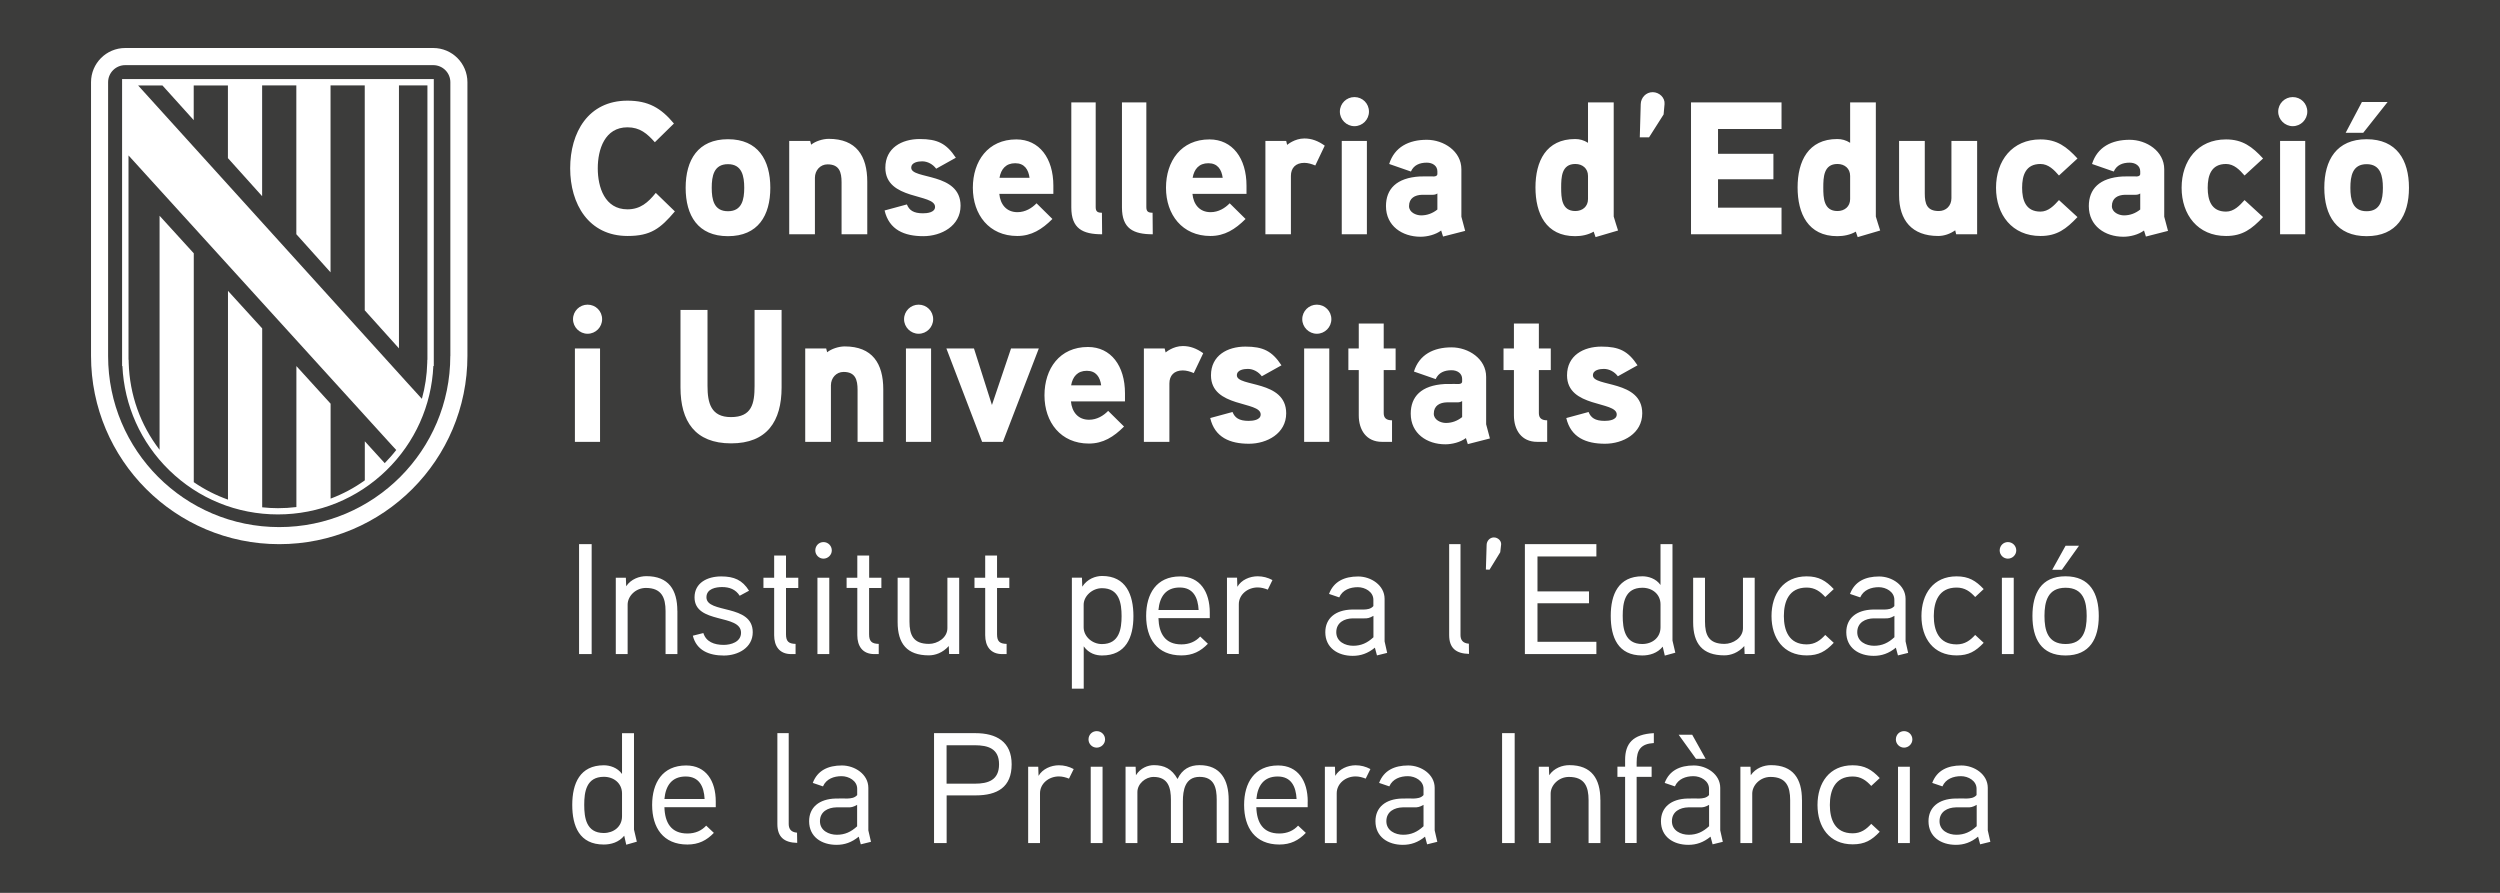
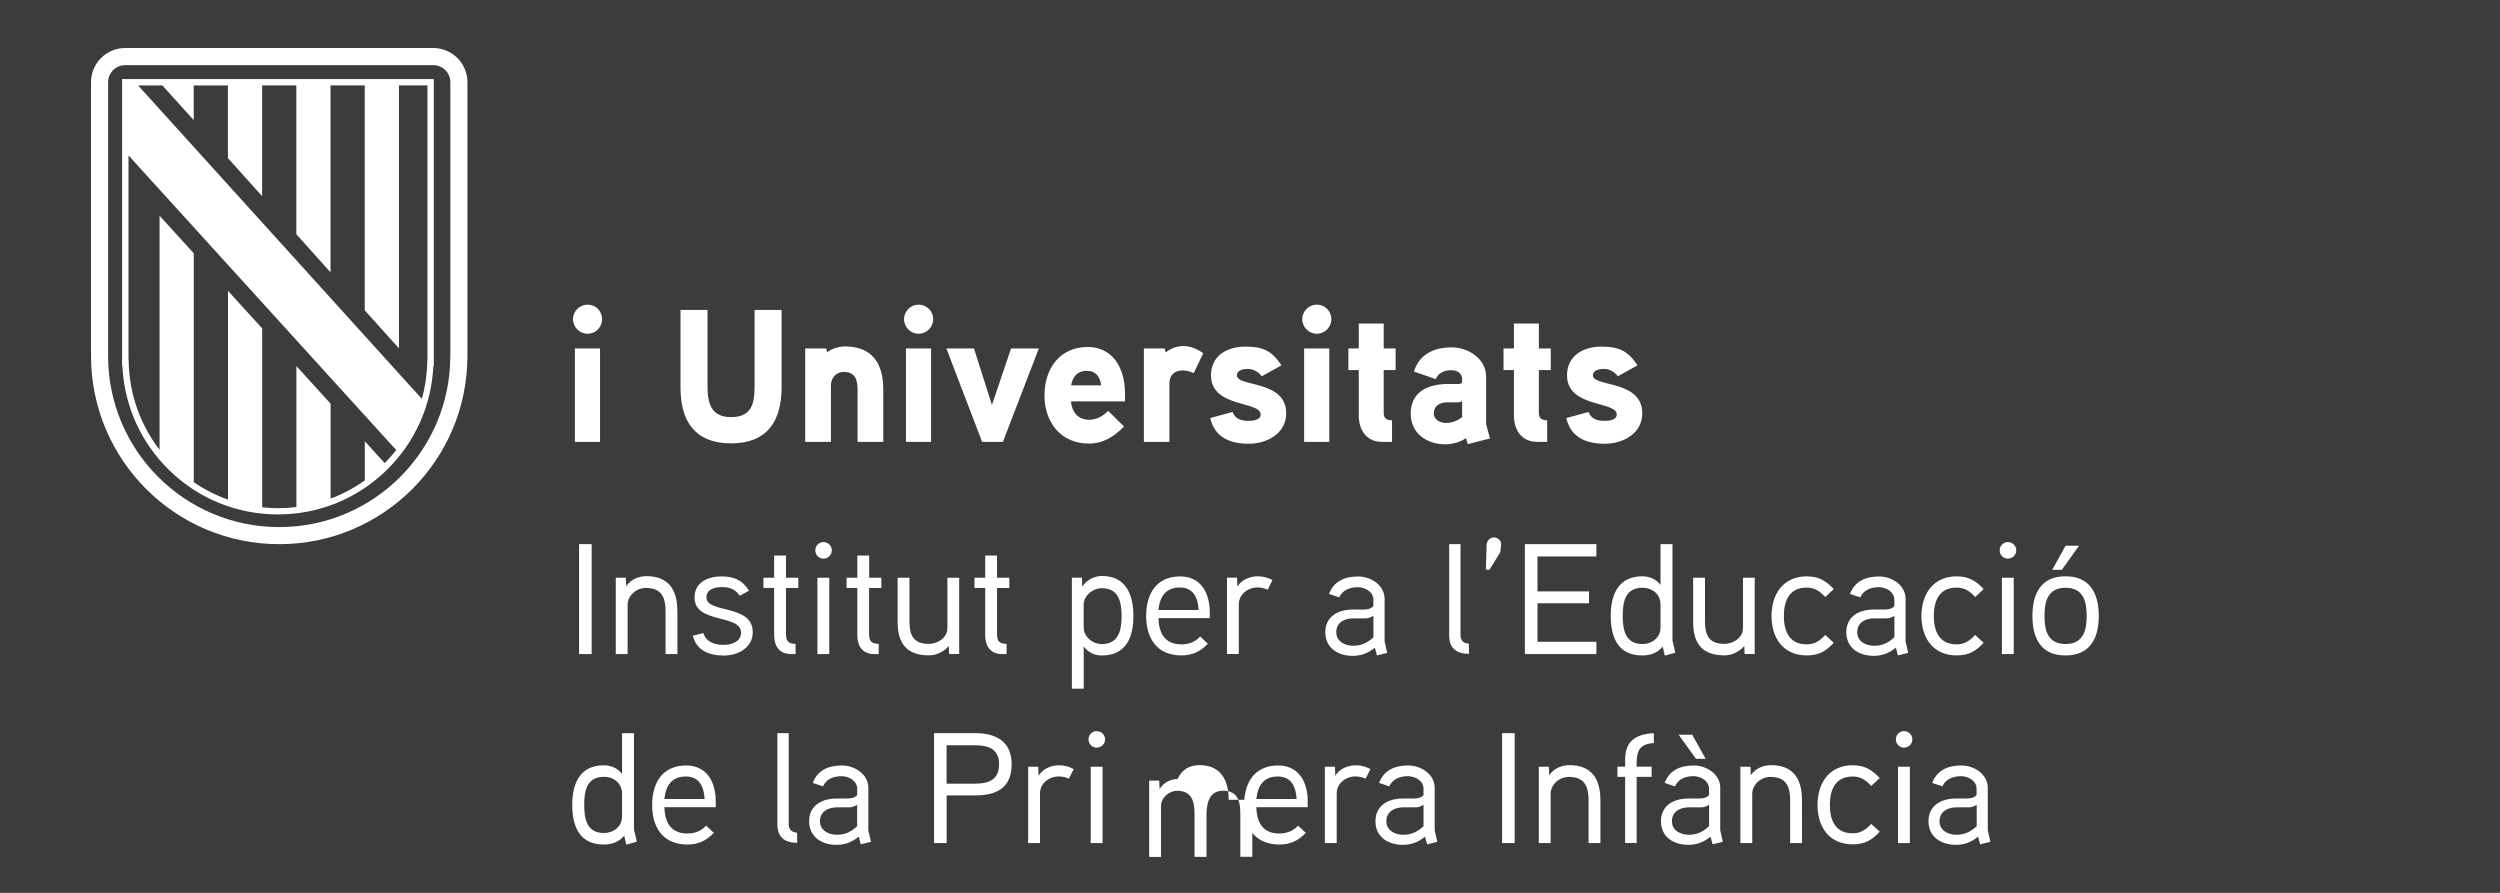
<svg xmlns="http://www.w3.org/2000/svg" version="1.1" id="Capa_1" x="0px" y="0px" viewBox="0 0 396.85 141.73" style="enable-background:new 0 0 396.85 141.73;" xml:space="preserve">
  <style type="text/css">
	.st0{fill:#FFFFFF;}
	.st1{fill:#B89D1B;}
	.st2{fill:#CC142E;}
	.st3{fill:#FECD00;}
	.st4{fill:#00508B;}
	.st5{fill:#3C3C3B;}
</style>
  <rect class="st5" width="396.85" height="141.73" />
  <g>
    <g>
-       <path class="st0" d="M313.77,131.16c-0.97,0.9-1.95,1.35-3.22,1.35c-1.25,0-2.67-0.65-2.67-2.15c0-1.55,1.3-2.17,2.6-2.2h1.85    c0.5,0,0.78-0.02,1.45-0.4V131.16z M315.54,131.81v-6.75c0-2.15-2.15-3.55-4.2-3.55c-2.2,0-3.88,0.8-4.62,2.77l1.62,0.55    c0.53-1.2,1.75-1.62,2.95-1.62c1.15,0,2.47,0.73,2.47,2v1c-0.42,0.48-1,0.52-1.55,0.55c0,0-1.5-0.03-1.88,0    c-2.6,0.07-4.2,1.4-4.2,3.6c0,2.48,1.98,3.75,4.35,3.75c1.27,0,2.4-0.38,3.52-1.3l0.33,1.22l1.62-0.4L315.54,131.81z     M303.17,121.71h-1.88v12.12h1.88V121.71z M303.57,117.38c0-0.75-0.6-1.32-1.32-1.32c-0.73,0-1.3,0.57-1.3,1.32    c0,0.7,0.58,1.3,1.3,1.3C302.97,118.68,303.57,118.08,303.57,117.38 M298.39,123.51c-1.25-1.32-2.38-2.03-4.3-2.03    c-3.7,0-5.58,2.8-5.58,6.3c0,3.5,1.88,6.25,5.58,6.25c1.92,0,3.03-0.65,4.3-2l-1.35-1.25c-0.8,0.88-1.65,1.5-2.95,1.5    c-2.83,0-3.62-2.22-3.62-4.5c0-2.3,0.8-4.52,3.62-4.52c1.3,0,2.15,0.62,2.95,1.5L298.39,123.51z M286.04,126.96    c0-3.32-1.38-5.5-4.92-5.5c-1.1,0-2.43,0.45-3.2,1.6l-0.05-1.35h-1.6v12.12h1.88v-7.85c0-1.32,1.25-2.65,2.9-2.65    c2.5,0,3.12,1.55,3.12,3.68v6.82h1.88V126.96z M268.62,116.63h-2.15l2.75,3.82h1.53L268.62,116.63z M271.29,131.16    c-0.97,0.9-1.95,1.35-3.22,1.35c-1.25,0-2.67-0.65-2.67-2.15c0-1.55,1.3-2.17,2.6-2.2h1.85c0.5,0,0.78-0.02,1.45-0.4V131.16z     M273.07,131.81v-6.75c0-2.15-2.15-3.55-4.2-3.55c-2.2,0-3.88,0.8-4.62,2.77l1.62,0.55c0.53-1.2,1.75-1.62,2.95-1.62    c1.15,0,2.47,0.73,2.47,2v1c-0.42,0.48-1,0.52-1.55,0.55c0,0-1.5-0.03-1.88,0c-2.6,0.07-4.2,1.4-4.2,3.6    c0,2.48,1.98,3.75,4.35,3.75c1.27,0,2.4-0.38,3.52-1.3l0.33,1.22l1.62-0.4L273.07,131.81z M262.52,116.38    c-3.33,0.18-4.55,1.65-4.55,4.25v1.07h-1.22v1.62h1.22v10.5h1.83v-10.5h2.38v-1.62h-2.38v-0.68c0-2.02,0.7-2.95,2.73-3.07V116.38z     M254.04,126.96c0-3.32-1.38-5.5-4.92-5.5c-1.1,0-2.43,0.45-3.2,1.6l-0.05-1.35h-1.6v12.12h1.88v-7.85c0-1.32,1.25-2.65,2.9-2.65    c2.5,0,3.12,1.55,3.12,3.68v6.82h1.88V126.96z M240.44,116.38h-2v17.45h2V116.38z M225.97,131.16c-0.98,0.9-1.95,1.35-3.23,1.35    c-1.25,0-2.67-0.65-2.67-2.15c0-1.55,1.3-2.17,2.6-2.2h1.85c0.5,0,0.78-0.02,1.45-0.4V131.16z M227.74,131.81v-6.75    c0-2.15-2.15-3.55-4.2-3.55c-2.2,0-3.88,0.8-4.62,2.77l1.62,0.55c0.52-1.2,1.75-1.62,2.95-1.62c1.15,0,2.48,0.73,2.48,2v1    c-0.42,0.48-1,0.52-1.55,0.55c0,0-1.5-0.03-1.88,0c-2.6,0.07-4.2,1.4-4.2,3.6c0,2.48,1.98,3.75,4.35,3.75    c1.27,0,2.4-0.38,3.52-1.3l0.33,1.22l1.62-0.4L227.74,131.81z M217.54,122.08c-0.75-0.4-1.53-0.6-2.35-0.6    c-1.25,0-2.6,0.58-3.23,1.68l-0.05-1.45h-1.6v12.12h1.88v-7.9c0-1.53,1.38-2.68,3-2.68c0.55,0,1.1,0.15,1.6,0.35L217.54,122.08z     M199.44,126.83c0.2-2.15,1.2-3.57,3.38-3.57c2.15,0,2.9,1.6,3,3.57H199.44z M207.59,127.23c0-3.27-1.55-5.72-4.7-5.72    c-3.77,0-5.4,2.77-5.4,6.27c0,3.6,1.75,6.28,5.6,6.28c1.77,0,3.05-0.65,4.2-1.85l-1.23-1.15c-0.73,0.8-1.73,1.25-2.98,1.25    c-2.6,0-3.58-1.73-3.65-4.18h8.15V127.23z M195.04,126.96c0-3.15-1.28-5.5-4.62-5.5c-1.53,0-2.75,0.62-3.5,2.2    c-0.9-1.62-2.12-2.2-3.75-2.2c-0.95,0-2.15,0.45-2.85,1.6l-0.05-1.35h-1.6v12.12h1.88v-8.1c0-1.3,1.27-2.4,2.57-2.4    c2.35,0,2.75,1.77,2.75,3.62v6.87h1.9v-6.62c0-1.73,0.33-3.88,2.65-3.88c2.35,0,2.72,1.77,2.72,3.62v6.87h1.9V126.96z     M175.02,121.71h-1.88v12.12h1.88V121.71z M175.42,117.38c0-0.75-0.6-1.32-1.33-1.32s-1.3,0.57-1.3,1.32c0,0.7,0.57,1.3,1.3,1.3    S175.42,118.08,175.42,117.38 M170.44,122.08c-0.75-0.4-1.53-0.6-2.35-0.6c-1.25,0-2.6,0.58-3.23,1.68l-0.05-1.45h-1.6v12.12h1.88    v-7.9c0-1.53,1.38-2.68,3-2.68c0.55,0,1.1,0.15,1.6,0.35L170.44,122.08z M158.59,121.33c0,2.52-1.75,3.07-3.83,3.07h-4.5v-6.1h4.5    C156.82,118.31,158.59,118.81,158.59,121.33 M160.59,121.33c0-3.6-2.43-4.95-5.77-4.95h-6.55v17.45h2v-7.57h4.6    C158.32,126.26,160.59,124.96,160.59,121.33 M136.07,131.16c-0.98,0.9-1.95,1.35-3.23,1.35c-1.25,0-2.68-0.65-2.68-2.15    c0-1.55,1.3-2.17,2.6-2.2h1.85c0.5,0,0.77-0.02,1.45-0.4V131.16z M137.84,131.81v-6.75c0-2.15-2.15-3.55-4.2-3.55    c-2.2,0-3.88,0.8-4.62,2.77l1.62,0.55c0.52-1.2,1.75-1.62,2.95-1.62c1.15,0,2.48,0.73,2.48,2v1c-0.43,0.48-1,0.52-1.55,0.55    c0,0-1.5-0.03-1.88,0c-2.6,0.07-4.2,1.4-4.2,3.6c0,2.48,1.97,3.75,4.35,3.75c1.28,0,2.4-0.38,3.53-1.3l0.32,1.22l1.62-0.4    L137.84,131.81z M126.52,132.18c-1.02-0.08-1.32-0.68-1.32-1.38v-14.42h-1.8v14.42c0,2.05,1.05,2.95,3.15,3L126.52,132.18z     M105.47,126.83c0.2-2.15,1.2-3.57,3.38-3.57c2.15,0,2.9,1.6,3,3.57H105.47z M113.62,127.23c0-3.27-1.55-5.72-4.7-5.72    c-3.77,0-5.4,2.77-5.4,6.27c0,3.6,1.75,6.28,5.6,6.28c1.77,0,3.05-0.65,4.2-1.85l-1.22-1.15c-0.73,0.8-1.73,1.25-2.98,1.25    c-2.6,0-3.58-1.73-3.65-4.18h8.15V127.23z M98.74,129.58c0,1.65-1.33,2.65-2.9,2.65c-2.78,0-3.1-2.42-3.1-4.47    c0-2.05,0.32-4.45,3.12-4.45c1.57,0,2.88,1.02,2.88,2.65V129.58z M101.09,133.61c-0.03-0.07-0.45-1.9-0.45-1.92v-15.3h-1.9v6.47    c-0.73-1.02-1.95-1.38-2.88-1.38c-3.8,0-5.02,2.88-5.02,6.28c0,3.42,1.15,6.3,5,6.3c1.15,0,2.4-0.35,3.25-1.4l0.32,1.43    L101.09,133.61z" />
+       <path class="st0" d="M313.77,131.16c-0.97,0.9-1.95,1.35-3.22,1.35c-1.25,0-2.67-0.65-2.67-2.15c0-1.55,1.3-2.17,2.6-2.2h1.85    c0.5,0,0.78-0.02,1.45-0.4V131.16z M315.54,131.81v-6.75c0-2.15-2.15-3.55-4.2-3.55c-2.2,0-3.88,0.8-4.62,2.77l1.62,0.55    c0.53-1.2,1.75-1.62,2.95-1.62c1.15,0,2.47,0.73,2.47,2v1c-0.42,0.48-1,0.52-1.55,0.55c0,0-1.5-0.03-1.88,0    c-2.6,0.07-4.2,1.4-4.2,3.6c0,2.48,1.98,3.75,4.35,3.75c1.27,0,2.4-0.38,3.52-1.3l0.33,1.22l1.62-0.4L315.54,131.81z     M303.17,121.71h-1.88v12.12h1.88V121.71z M303.57,117.38c0-0.75-0.6-1.32-1.32-1.32c-0.73,0-1.3,0.57-1.3,1.32    c0,0.7,0.58,1.3,1.3,1.3C302.97,118.68,303.57,118.08,303.57,117.38 M298.39,123.51c-1.25-1.32-2.38-2.03-4.3-2.03    c-3.7,0-5.58,2.8-5.58,6.3c0,3.5,1.88,6.25,5.58,6.25c1.92,0,3.03-0.65,4.3-2l-1.35-1.25c-0.8,0.88-1.65,1.5-2.95,1.5    c-2.83,0-3.62-2.22-3.62-4.5c0-2.3,0.8-4.52,3.62-4.52c1.3,0,2.15,0.62,2.95,1.5L298.39,123.51z M286.04,126.96    c0-3.32-1.38-5.5-4.92-5.5c-1.1,0-2.43,0.45-3.2,1.6l-0.05-1.35h-1.6v12.12h1.88v-7.85c0-1.32,1.25-2.65,2.9-2.65    c2.5,0,3.12,1.55,3.12,3.68v6.82h1.88V126.96z M268.62,116.63h-2.15l2.75,3.82h1.53L268.62,116.63z M271.29,131.16    c-0.97,0.9-1.95,1.35-3.22,1.35c-1.25,0-2.67-0.65-2.67-2.15c0-1.55,1.3-2.17,2.6-2.2h1.85c0.5,0,0.78-0.02,1.45-0.4V131.16z     M273.07,131.81v-6.75c0-2.15-2.15-3.55-4.2-3.55c-2.2,0-3.88,0.8-4.62,2.77l1.62,0.55c0.53-1.2,1.75-1.62,2.95-1.62    c1.15,0,2.47,0.73,2.47,2v1c-0.42,0.48-1,0.52-1.55,0.55c0,0-1.5-0.03-1.88,0c-2.6,0.07-4.2,1.4-4.2,3.6    c0,2.48,1.98,3.75,4.35,3.75c1.27,0,2.4-0.38,3.52-1.3l0.33,1.22l1.62-0.4L273.07,131.81z M262.52,116.38    c-3.33,0.18-4.55,1.65-4.55,4.25v1.07h-1.22v1.62h1.22v10.5h1.83v-10.5h2.38v-1.62h-2.38v-0.68c0-2.02,0.7-2.95,2.73-3.07V116.38z     M254.04,126.96c0-3.32-1.38-5.5-4.92-5.5c-1.1,0-2.43,0.45-3.2,1.6l-0.05-1.35h-1.6v12.12h1.88v-7.85c0-1.32,1.25-2.65,2.9-2.65    c2.5,0,3.12,1.55,3.12,3.68v6.82h1.88V126.96z M240.44,116.38h-2v17.45h2V116.38z M225.97,131.16c-0.98,0.9-1.95,1.35-3.23,1.35    c-1.25,0-2.67-0.65-2.67-2.15c0-1.55,1.3-2.17,2.6-2.2h1.85c0.5,0,0.78-0.02,1.45-0.4V131.16z M227.74,131.81v-6.75    c0-2.15-2.15-3.55-4.2-3.55c-2.2,0-3.88,0.8-4.62,2.77l1.62,0.55c0.52-1.2,1.75-1.62,2.95-1.62c1.15,0,2.48,0.73,2.48,2v1    c-0.42,0.48-1,0.52-1.55,0.55c0,0-1.5-0.03-1.88,0c-2.6,0.07-4.2,1.4-4.2,3.6c0,2.48,1.98,3.75,4.35,3.75    c1.27,0,2.4-0.38,3.52-1.3l0.33,1.22l1.62-0.4L227.74,131.81z M217.54,122.08c-0.75-0.4-1.53-0.6-2.35-0.6    c-1.25,0-2.6,0.58-3.23,1.68l-0.05-1.45h-1.6v12.12h1.88v-7.9c0-1.53,1.38-2.68,3-2.68c0.55,0,1.1,0.15,1.6,0.35L217.54,122.08z     M199.44,126.83c0.2-2.15,1.2-3.57,3.38-3.57c2.15,0,2.9,1.6,3,3.57H199.44z M207.59,127.23c0-3.27-1.55-5.72-4.7-5.72    c-3.77,0-5.4,2.77-5.4,6.27c0,3.6,1.75,6.28,5.6,6.28c1.77,0,3.05-0.65,4.2-1.85l-1.23-1.15c-0.73,0.8-1.73,1.25-2.98,1.25    c-2.6,0-3.58-1.73-3.65-4.18h8.15V127.23z M195.04,126.96c0-3.15-1.28-5.5-4.62-5.5c-1.53,0-2.75,0.62-3.5,2.2    c-0.95,0-2.15,0.45-2.85,1.6l-0.05-1.35h-1.6v12.12h1.88v-8.1c0-1.3,1.27-2.4,2.57-2.4    c2.35,0,2.75,1.77,2.75,3.62v6.87h1.9v-6.62c0-1.73,0.33-3.88,2.65-3.88c2.35,0,2.72,1.77,2.72,3.62v6.87h1.9V126.96z     M175.02,121.71h-1.88v12.12h1.88V121.71z M175.42,117.38c0-0.75-0.6-1.32-1.33-1.32s-1.3,0.57-1.3,1.32c0,0.7,0.57,1.3,1.3,1.3    S175.42,118.08,175.42,117.38 M170.44,122.08c-0.75-0.4-1.53-0.6-2.35-0.6c-1.25,0-2.6,0.58-3.23,1.68l-0.05-1.45h-1.6v12.12h1.88    v-7.9c0-1.53,1.38-2.68,3-2.68c0.55,0,1.1,0.15,1.6,0.35L170.44,122.08z M158.59,121.33c0,2.52-1.75,3.07-3.83,3.07h-4.5v-6.1h4.5    C156.82,118.31,158.59,118.81,158.59,121.33 M160.59,121.33c0-3.6-2.43-4.95-5.77-4.95h-6.55v17.45h2v-7.57h4.6    C158.32,126.26,160.59,124.96,160.59,121.33 M136.07,131.16c-0.98,0.9-1.95,1.35-3.23,1.35c-1.25,0-2.68-0.65-2.68-2.15    c0-1.55,1.3-2.17,2.6-2.2h1.85c0.5,0,0.77-0.02,1.45-0.4V131.16z M137.84,131.81v-6.75c0-2.15-2.15-3.55-4.2-3.55    c-2.2,0-3.88,0.8-4.62,2.77l1.62,0.55c0.52-1.2,1.75-1.62,2.95-1.62c1.15,0,2.48,0.73,2.48,2v1c-0.43,0.48-1,0.52-1.55,0.55    c0,0-1.5-0.03-1.88,0c-2.6,0.07-4.2,1.4-4.2,3.6c0,2.48,1.97,3.75,4.35,3.75c1.28,0,2.4-0.38,3.53-1.3l0.32,1.22l1.62-0.4    L137.84,131.81z M126.52,132.18c-1.02-0.08-1.32-0.68-1.32-1.38v-14.42h-1.8v14.42c0,2.05,1.05,2.95,3.15,3L126.52,132.18z     M105.47,126.83c0.2-2.15,1.2-3.57,3.38-3.57c2.15,0,2.9,1.6,3,3.57H105.47z M113.62,127.23c0-3.27-1.55-5.72-4.7-5.72    c-3.77,0-5.4,2.77-5.4,6.27c0,3.6,1.75,6.28,5.6,6.28c1.77,0,3.05-0.65,4.2-1.85l-1.22-1.15c-0.73,0.8-1.73,1.25-2.98,1.25    c-2.6,0-3.58-1.73-3.65-4.18h8.15V127.23z M98.74,129.58c0,1.65-1.33,2.65-2.9,2.65c-2.78,0-3.1-2.42-3.1-4.47    c0-2.05,0.32-4.45,3.12-4.45c1.57,0,2.88,1.02,2.88,2.65V129.58z M101.09,133.61c-0.03-0.07-0.45-1.9-0.45-1.92v-15.3h-1.9v6.47    c-0.73-1.02-1.95-1.38-2.88-1.38c-3.8,0-5.02,2.88-5.02,6.28c0,3.42,1.15,6.3,5,6.3c1.15,0,2.4-0.35,3.25-1.4l0.32,1.43    L101.09,133.61z" />
      <path class="st0" d="M327.89,86.63l-2.12,3.82h1.53l2.72-3.82H327.89z M331.24,97.78c0,2.25-0.52,4.45-3.35,4.45    c-2.85,0-3.35-2.2-3.35-4.45s0.5-4.48,3.35-4.48S331.24,95.53,331.24,97.78 M333.16,97.78c0-3.58-1.4-6.3-5.28-6.3    s-5.25,2.72-5.25,6.3s1.38,6.27,5.25,6.27S333.16,101.36,333.16,97.78 M319.66,91.71h-1.88v12.12h1.88V91.71z M320.06,87.38    c0-0.75-0.6-1.33-1.33-1.33c-0.72,0-1.3,0.58-1.3,1.33c0,0.7,0.58,1.3,1.3,1.3C319.46,88.68,320.06,88.08,320.06,87.38     M314.89,93.51c-1.25-1.33-2.38-2.02-4.3-2.02c-3.7,0-5.58,2.8-5.58,6.3s1.88,6.25,5.58,6.25c1.92,0,3.02-0.65,4.3-2l-1.35-1.25    c-0.8,0.88-1.65,1.5-2.95,1.5c-2.83,0-3.62-2.23-3.62-4.5c0-2.3,0.8-4.52,3.62-4.52c1.3,0,2.15,0.62,2.95,1.5L314.89,93.51z     M300.71,101.16c-0.97,0.9-1.95,1.35-3.22,1.35c-1.25,0-2.67-0.65-2.67-2.15c0-1.55,1.3-2.18,2.6-2.2h1.85    c0.5,0,0.78-0.02,1.45-0.4V101.16z M302.49,101.81v-6.75c0-2.15-2.15-3.55-4.2-3.55c-2.2,0-3.88,0.8-4.62,2.77l1.62,0.55    c0.53-1.2,1.75-1.62,2.95-1.62c1.15,0,2.47,0.73,2.47,2v1c-0.42,0.48-1,0.53-1.55,0.55c0,0-1.5-0.02-1.88,0    c-2.6,0.07-4.2,1.4-4.2,3.6c0,2.47,1.98,3.75,4.35,3.75c1.27,0,2.4-0.38,3.52-1.3l0.33,1.23l1.62-0.4L302.49,101.81z     M291.09,93.51c-1.25-1.33-2.38-2.02-4.3-2.02c-3.7,0-5.58,2.8-5.58,6.3s1.88,6.25,5.58,6.25c1.92,0,3.03-0.65,4.3-2l-1.35-1.25    c-0.8,0.88-1.65,1.5-2.95,1.5c-2.83,0-3.62-2.23-3.62-4.5c0-2.3,0.8-4.52,3.62-4.52c1.3,0,2.15,0.62,2.95,1.5L291.09,93.51z     M278.56,91.71h-1.88v8c0,1.55-1.6,2.5-2.93,2.5c-2.5,0-3.1-1.4-3.1-3.55v-6.95h-1.88v7.05c0,3.4,1.47,5.27,4.95,5.27    c1.02,0,2.2-0.4,3.17-1.48l0.05,1.27h1.6V91.71z M263.59,99.58c0,1.65-1.32,2.65-2.9,2.65c-2.77,0-3.1-2.43-3.1-4.48    c0-2.05,0.33-4.45,3.12-4.45c1.58,0,2.88,1.02,2.88,2.65V99.58z M265.94,103.61c-0.02-0.08-0.45-1.9-0.45-1.93v-15.3h-1.9v6.48    c-0.72-1.03-1.95-1.38-2.88-1.38c-3.8,0-5.02,2.88-5.02,6.27c0,3.42,1.15,6.3,5,6.3c1.15,0,2.4-0.35,3.25-1.4l0.33,1.42    L265.94,103.61z M253.41,101.88h-9.35v-6.12h8.18v-1.88h-8.18v-5.55h9.35v-1.95h-11.35v17.45h11.35V101.88z M238.29,86.43    c0.05-0.6-0.53-1.12-1.15-1.12s-1.12,0.52-1.15,1.15l-0.12,3.95l0.58,0.02l1.7-2.77L238.29,86.43z M233.17,102.18    c-1.03-0.07-1.33-0.67-1.33-1.38V86.38h-1.8v14.42c0,2.05,1.05,2.95,3.15,3L233.17,102.18z M218.02,101.16    c-0.97,0.9-1.95,1.35-3.22,1.35c-1.25,0-2.68-0.65-2.68-2.15c0-1.55,1.3-2.18,2.6-2.2h1.85c0.5,0,0.77-0.02,1.45-0.4V101.16z     M219.79,101.81v-6.75c0-2.15-2.15-3.55-4.2-3.55c-2.2,0-3.88,0.8-4.62,2.77l1.62,0.55c0.52-1.2,1.75-1.62,2.95-1.62    c1.15,0,2.47,0.73,2.47,2v1c-0.42,0.48-1,0.53-1.55,0.55c0,0-1.5-0.02-1.88,0c-2.6,0.07-4.2,1.4-4.2,3.6    c0,2.47,1.98,3.75,4.35,3.75c1.27,0,2.4-0.38,3.52-1.3l0.33,1.23l1.62-0.4L219.79,101.81z M201.99,92.08    c-0.75-0.4-1.52-0.6-2.35-0.6c-1.25,0-2.6,0.57-3.22,1.67l-0.05-1.45h-1.6v12.12h1.88v-7.9c0-1.52,1.38-2.67,3-2.67    c0.55,0,1.1,0.15,1.6,0.35L201.99,92.08z M183.89,96.83c0.2-2.15,1.2-3.57,3.38-3.57c2.15,0,2.9,1.6,3,3.57H183.89z M192.04,97.23    c0-3.28-1.55-5.73-4.7-5.73c-3.78,0-5.4,2.77-5.4,6.27c0,3.6,1.75,6.27,5.6,6.27c1.77,0,3.05-0.65,4.2-1.85l-1.22-1.15    c-0.73,0.8-1.73,1.25-2.98,1.25c-2.6,0-3.57-1.73-3.65-4.17h8.15V97.23z M178.04,97.81c0,2-0.35,4.43-3.12,4.43    c-1.57,0-2.9-1.23-2.9-2.65v-3.6c0-1.35,1.35-2.62,2.9-2.62C177.69,93.36,178.04,95.78,178.04,97.81 M179.92,97.81    c0-3.38-1.17-6.38-4.97-6.38c-1.03,0-2.35,0.45-3.15,1.7l-0.05-1.43h-1.6v17.62h1.88v-6.72c0.83,1.15,1.95,1.45,2.9,1.45    C178.72,104.06,179.92,101.18,179.92,97.81 M160.22,91.71h-1.95v-3.52h-1.88v3.52h-1.7v1.62h1.7v7.5c0,1.73,0.83,3,2.7,3h0.7    v-1.62c-1.1-0.02-1.52-0.4-1.52-1.52v-7.35h1.95V91.71z M152.27,91.71h-1.88v8c0,1.55-1.6,2.5-2.92,2.5c-2.5,0-3.1-1.4-3.1-3.55    v-6.95h-1.88v7.05c0,3.4,1.48,5.27,4.95,5.27c1.02,0,2.2-0.4,3.17-1.48l0.05,1.27h1.6V91.71z M139.92,91.71h-1.95v-3.52h-1.88    v3.52h-1.7v1.62h1.7v7.5c0,1.73,0.83,3,2.7,3h0.7v-1.62c-1.1-0.02-1.53-0.4-1.53-1.52v-7.35h1.95V91.71z M131.64,91.71h-1.88    v12.12h1.88V91.71z M132.04,87.38c0-0.75-0.6-1.33-1.32-1.33c-0.73,0-1.3,0.58-1.3,1.33c0,0.7,0.58,1.3,1.3,1.3    C131.44,88.68,132.04,88.08,132.04,87.38 M126.72,91.71h-1.95v-3.52h-1.88v3.52h-1.7v1.62h1.7v7.5c0,1.73,0.83,3,2.7,3h0.7v-1.62    c-1.1-0.02-1.52-0.4-1.52-1.52v-7.35h1.95V91.71z M119.49,100.36c0-4.55-7.35-2.9-7.35-5.55c0-1.38,1.55-1.62,2.48-1.62    c1.15,0,2.15,0.35,2.8,1.38l1.48-0.8c-1.05-1.7-2.38-2.27-4.42-2.27c-2.2,0-4.23,1.02-4.23,3.32c0,4.3,7.38,2.58,7.38,5.62    c0,1.48-1.62,1.93-2.75,1.93c-1.52,0-2.8-0.5-3.23-1.88l-1.67,0.42c0.57,2.33,2.57,3.15,4.92,3.15    C117.17,104.06,119.49,102.81,119.49,100.36 M107.52,96.96c0-3.32-1.38-5.5-4.92-5.5c-1.1,0-2.43,0.45-3.2,1.6l-0.05-1.35h-1.6    v12.12h1.88v-7.85c0-1.33,1.25-2.65,2.9-2.65c2.5,0,3.12,1.55,3.12,3.68v6.82h1.88V96.96z M93.92,86.38h-2v17.45h2V86.38z" />
      <path class="st0" d="M260.69,65.61c0-5.34-7.83-4.14-7.83-6.03c0-0.87,1.11-1.02,1.74-1.02c0.87,0,1.71,0.48,2.22,1.17l3.12-1.74    c-1.5-2.28-2.94-2.97-5.73-2.97c-2.85,0-5.46,1.41-5.46,4.56c0,5.19,7.89,4.05,7.89,6.21c0,0.9-1.26,1.02-1.92,1.02    c-1.53,0-2.19-0.51-2.55-1.41l-3.54,0.96c0.72,3.09,3.15,4.08,6.15,4.08C257.63,70.44,260.69,68.82,260.69,65.61 M246.17,55.32    h-1.89v-3.96h-3.96v3.96h-1.65v3.42h1.65v7.2c0,2.31,1.2,4.2,3.69,4.2h1.59v-3.42c-0.93,0-1.32-0.39-1.32-1.14v-6.84h1.89V55.32z     M232.1,66.21c-0.75,0.6-1.62,0.93-2.58,0.93c-0.81,0-1.92-0.48-1.92-1.47c0-1.29,0.96-1.77,2.07-1.8h1.68    c0.3,0,0.54-0.06,0.75-0.21V66.21z M235.91,67.35v-7.53c0-2.88-2.82-4.68-5.49-4.68c-2.85,0-5.13,1.14-5.97,3.84l3.45,1.2    c0.45-1.02,1.38-1.41,2.52-1.41c0.93,0,1.68,0.51,1.68,1.38v0.42c0,0.18-0.12,0.36-0.51,0.39c0,0-1.26-0.03-2.25,0    c-3.75,0.21-5.4,2.01-5.4,4.71c0,3.15,2.58,4.86,5.49,4.86c1.08,0,2.4-0.33,3.27-0.99l0.3,0.96l3.51-0.9L235.91,67.35z     M221.54,55.32h-1.89v-3.96h-3.96v3.96h-1.65v3.42h1.65v7.2c0,2.31,1.2,4.2,3.69,4.2h1.59v-3.42c-0.93,0-1.32-0.39-1.32-1.14    v-6.84h1.89V55.32z M211.01,55.32h-3.99v14.82h3.99V55.32z M211.34,50.67c0-1.29-1.02-2.31-2.31-2.31c-1.26,0-2.31,1.02-2.31,2.31    c0,1.26,1.05,2.31,2.31,2.31C210.32,52.98,211.34,51.93,211.34,50.67 M204.17,65.61c0-5.34-7.83-4.14-7.83-6.03    c0-0.87,1.11-1.02,1.74-1.02c0.87,0,1.71,0.48,2.22,1.17l3.12-1.74c-1.5-2.28-2.94-2.97-5.73-2.97c-2.85,0-5.46,1.41-5.46,4.56    c0,5.19,7.89,4.05,7.89,6.21c0,0.9-1.26,1.02-1.92,1.02c-1.53,0-2.19-0.51-2.55-1.41l-3.54,0.96c0.72,3.09,3.15,4.08,6.15,4.08    C201.11,70.44,204.17,68.82,204.17,65.61 M191,56.07c-1.05-0.75-2.07-1.14-3.24-1.14c-1.56,0-2.73,1.02-2.73,1.02l-0.15-0.63h-3.3    v14.82h4.05v-9.27c0-1.26,0.75-2.07,2.13-2.07c0.57,0,1.17,0.18,1.74,0.42L191,56.07z M170.03,61.17    c0.24-1.38,1.02-2.31,2.49-2.31s2.1,0.99,2.28,2.31H170.03z M178.58,62.43c0-4.35-2.22-7.35-5.88-7.35c-4.5,0-6.9,3.45-6.9,7.68    c0,4.26,2.58,7.65,7.05,7.65c2.25,0,3.93-1.05,5.58-2.7l-2.52-2.49c-0.72,0.75-1.77,1.41-3.03,1.41c-1.77,0-2.73-1.26-2.88-2.91    h8.58V62.43z M160.49,55.32l-3.03,8.97l-2.85-8.97h-4.38l5.67,14.82h3.3l5.7-14.82H160.49z M147.8,55.32h-3.99v14.82h3.99V55.32z     M148.13,50.67c0-1.29-1.02-2.31-2.31-2.31c-1.26,0-2.31,1.02-2.31,2.31c0,1.26,1.05,2.31,2.31,2.31    C147.11,52.98,148.13,51.93,148.13,50.67 M140.21,61.8c0-4.11-1.74-6.81-6.12-6.81c-0.96,0-2.13,0.39-2.79,0.93l-0.15-0.6h-3.33    v14.82h4.08v-8.97c0-1.17,0.84-2.13,2.01-2.13c1.86,0,2.22,1.23,2.22,2.85v8.25h4.08V61.8z M124.07,49.2h-4.29v12.06    c0,2.79-0.42,4.95-3.75,4.95c-3.18,0-3.72-2.25-3.72-4.95V49.2h-4.29v12.3c0,5.37,2.31,8.88,8.04,8.88c5.7,0,8.01-3.51,8.01-8.88    V49.2z M95.25,55.32h-3.99v14.82h3.99V55.32z M95.58,50.67c0-1.29-1.02-2.31-2.31-2.31c-1.26,0-2.31,1.02-2.31,2.31    c0,1.26,1.05,2.31,2.31,2.31C94.56,52.98,95.58,51.93,95.58,50.67" />
-       <path class="st0" d="M374.93,16.19l-2.58,4.89h2.79l3.87-4.89H374.93z M378.26,29.81c0,1.86-0.36,3.72-2.58,3.72    c-2.25,0-2.58-1.86-2.58-3.72c0-1.86,0.33-3.75,2.58-3.75C377.9,26.06,378.26,27.95,378.26,29.81 M382.4,29.81    c0-4.41-1.95-7.71-6.72-7.71c-4.77,0-6.72,3.3-6.72,7.71c0,4.41,1.95,7.68,6.72,7.68C380.45,37.49,382.4,34.22,382.4,29.81     M365.93,22.37h-3.99v14.82h3.99V22.37z M366.26,17.72c0-1.29-1.02-2.31-2.31-2.31c-1.26,0-2.31,1.02-2.31,2.31    c0,1.26,1.05,2.31,2.31,2.31C365.24,20.03,366.26,18.98,366.26,17.72 M359.24,25.16c-1.71-1.86-3.24-3.03-5.88-3.03    c-4.5,0-7.05,3.39-7.05,7.68c0,4.26,2.55,7.65,7.05,7.65c2.64,0,4.08-1.11,5.88-3l-2.94-2.7c-0.78,0.87-1.68,1.83-2.94,1.83    c-2.34,0-2.91-1.83-2.91-3.78c0-1.98,0.57-3.78,2.91-3.78c1.26,0,2.16,0.93,2.94,1.83L359.24,25.16z M339.74,33.26    c-0.75,0.6-1.62,0.93-2.58,0.93c-0.81,0-1.92-0.48-1.92-1.47c0-1.29,0.96-1.77,2.07-1.8h1.68c0.3,0,0.54-0.06,0.75-0.21V33.26z     M343.55,34.4v-7.53c0-2.88-2.82-4.68-5.49-4.68c-2.85,0-5.13,1.14-5.97,3.84l3.45,1.2c0.45-1.02,1.38-1.41,2.52-1.41    c0.93,0,1.68,0.51,1.68,1.38v0.42c0,0.18-0.12,0.36-0.51,0.39c0,0-1.26-0.03-2.25,0c-3.75,0.21-5.4,2.01-5.4,4.71    c0,3.15,2.58,4.86,5.49,4.86c1.08,0,2.4-0.33,3.27-0.99l0.3,0.96l3.51-0.9L343.55,34.4z M329.78,25.16    c-1.71-1.86-3.24-3.03-5.88-3.03c-4.5,0-7.05,3.39-7.05,7.68c0,4.26,2.55,7.65,7.05,7.65c2.64,0,4.08-1.11,5.88-3l-2.94-2.7    c-0.78,0.87-1.68,1.83-2.94,1.83c-2.34,0-2.91-1.83-2.91-3.78c0-1.98,0.57-3.78,2.91-3.78c1.26,0,2.16,0.93,2.94,1.83    L329.78,25.16z M313.85,22.37h-4.08v9.09c0,1.2-0.84,2.04-2.01,2.04c-1.89,0-2.22-1.17-2.22-2.79v-8.34h-4.08v8.61    c0,3.99,2.04,6.48,6.21,6.48c0.93,0,1.89-0.33,2.7-0.9l0.15,0.63h3.33V22.37z M293.69,31.61c0,1.17-0.87,1.89-2.01,1.89    c-2.19,0-2.25-2.1-2.25-3.72c0-1.65,0.06-3.75,2.25-3.75c1.14,0,2.01,0.72,2.01,1.89V31.61z M298.46,36.59    c-0.06-0.21-0.69-2.13-0.69-2.22V16.25h-4.08v6.42c-0.66-0.42-1.32-0.6-2.04-0.6c-4.62,0-6.3,3.54-6.3,7.68    c0,4.14,1.65,7.74,6.3,7.74c1.02,0,2.07-0.21,2.94-0.72l0.3,0.87L298.46,36.59z M282.8,32.96h-10.08v-4.5h8.79v-4.05h-8.79v-3.93    h10.08v-4.23h-14.37v20.94h14.37V32.96z M264.23,16.52c0.09-1.02-0.84-1.89-1.89-1.89c-1.05,0-1.86,0.87-1.89,1.89l-0.15,5.28    h1.47l2.31-3.63L264.23,16.52z M252.08,31.61c0,1.17-0.87,1.89-2.01,1.89c-2.19,0-2.25-2.1-2.25-3.72c0-1.65,0.06-3.75,2.25-3.75    c1.14,0,2.01,0.72,2.01,1.89V31.61z M256.85,36.59c-0.06-0.21-0.69-2.13-0.69-2.22V16.25h-4.08v6.42c-0.66-0.42-1.32-0.6-2.04-0.6    c-4.62,0-6.3,3.54-6.3,7.68c0,4.14,1.65,7.74,6.3,7.74c1.02,0,2.07-0.21,2.94-0.72l0.3,0.87L256.85,36.59z M228.17,33.26    c-0.75,0.6-1.62,0.93-2.58,0.93c-0.81,0-1.92-0.48-1.92-1.47c0-1.29,0.96-1.77,2.07-1.8h1.68c0.3,0,0.54-0.06,0.75-0.21V33.26z     M231.98,34.4v-7.53c0-2.88-2.82-4.68-5.49-4.68c-2.85,0-5.13,1.14-5.97,3.84l3.45,1.2c0.45-1.02,1.38-1.41,2.52-1.41    c0.93,0,1.68,0.51,1.68,1.38v0.42c0,0.18-0.12,0.36-0.51,0.39c0,0-1.26-0.03-2.25,0c-3.75,0.21-5.4,2.01-5.4,4.71    c0,3.15,2.58,4.86,5.49,4.86c1.08,0,2.4-0.33,3.27-0.99l0.3,0.96l3.51-0.9L231.98,34.4z M216.98,22.37h-3.99v14.82h3.99V22.37z     M217.31,17.72c0-1.29-1.02-2.31-2.31-2.31c-1.26,0-2.31,1.02-2.31,2.31c0,1.26,1.05,2.31,2.31,2.31    C216.29,20.03,217.31,18.98,217.31,17.72 M210.29,23.12c-1.05-0.75-2.07-1.14-3.24-1.14c-1.56,0-2.73,1.02-2.73,1.02l-0.15-0.63    h-3.3v14.82h4.05v-9.27c0-1.26,0.75-2.07,2.13-2.07c0.57,0,1.17,0.18,1.74,0.42L210.29,23.12z M189.32,28.22    c0.24-1.38,1.02-2.31,2.49-2.31s2.1,0.99,2.28,2.31H189.32z M197.87,29.48c0-4.35-2.22-7.35-5.88-7.35c-4.5,0-6.9,3.45-6.9,7.68    c0,4.26,2.58,7.65,7.05,7.65c2.25,0,3.93-1.05,5.58-2.7l-2.52-2.49c-0.72,0.75-1.77,1.41-3.03,1.41c-1.77,0-2.73-1.26-2.88-2.91    h8.58V29.48z M182.96,33.77c-0.69,0-0.99-0.18-0.99-0.9V16.25h-3.87v16.68c0,3.36,1.8,4.26,4.89,4.26L182.96,33.77z M174.92,33.77    c-0.69,0-0.99-0.18-0.99-0.9V16.25h-3.87v16.68c0,3.36,1.8,4.26,4.89,4.26L174.92,33.77z M158.66,28.22    c0.24-1.38,1.02-2.31,2.49-2.31s2.1,0.99,2.28,2.31H158.66z M167.21,29.48c0-4.35-2.22-7.35-5.88-7.35c-4.5,0-6.9,3.45-6.9,7.68    c0,4.26,2.58,7.65,7.05,7.65c2.25,0,3.93-1.05,5.58-2.7l-2.52-2.49c-0.72,0.75-1.77,1.41-3.03,1.41c-1.77,0-2.73-1.26-2.88-2.91    h8.58V29.48z M152.48,32.66c0-5.34-7.83-4.14-7.83-6.03c0-0.87,1.11-1.02,1.74-1.02c0.87,0,1.71,0.48,2.22,1.17l3.12-1.74    c-1.5-2.28-2.94-2.97-5.73-2.97c-2.85,0-5.46,1.41-5.46,4.56c0,5.19,7.89,4.05,7.89,6.21c0,0.9-1.26,1.02-1.92,1.02    c-1.53,0-2.19-0.51-2.55-1.41l-3.54,0.96c0.72,3.09,3.15,4.08,6.15,4.08C149.42,37.49,152.48,35.87,152.48,32.66 M137.67,28.85    c0-4.11-1.74-6.81-6.12-6.81c-0.96,0-2.13,0.39-2.79,0.93l-0.15-0.6h-3.33v14.82h4.08v-8.97c0-1.17,0.84-2.13,2.01-2.13    c1.86,0,2.22,1.23,2.22,2.85v8.25h4.08V28.85z M118.14,29.81c0,1.86-0.36,3.72-2.58,3.72c-2.25,0-2.58-1.86-2.58-3.72    c0-1.86,0.33-3.75,2.58-3.75C117.78,26.06,118.14,27.95,118.14,29.81 M122.28,29.81c0-4.41-1.95-7.71-6.72-7.71    c-4.77,0-6.72,3.3-6.72,7.71c0,4.41,1.95,7.68,6.72,7.68C120.33,37.49,122.28,34.22,122.28,29.81 M104.1,30.62    c-1.23,1.53-2.46,2.61-4.5,2.61c-3.6,0-4.71-3.51-4.71-6.51s1.11-6.51,4.71-6.51c1.98,0,3.12,0.99,4.35,2.37l3.03-2.97    c-2.07-2.49-4.08-3.63-7.38-3.63c-6.24,0-9.09,5.07-9.09,10.74c0,5.64,2.91,10.74,9.12,10.74c3.66,0,5.19-1.17,7.5-3.9    L104.1,30.62z" />
    </g>
    <g>
      <path class="st0" d="M71.48,56.51c0,15-12.16,27.16-27.16,27.16c-15,0-27.16-12.16-27.16-27.16V13.06c0-1.5,1.21-2.72,2.72-2.72    h48.89c1.5,0,2.72,1.21,2.72,2.72V56.51z M68.77,7.62H19.88c-3,0-5.43,2.43-5.43,5.43v43.45c0,16.5,13.38,29.88,29.88,29.88    c16.5,0,29.87-13.38,29.87-29.88V13.06C74.2,10.05,71.77,7.62,68.77,7.62" />
      <path class="st0" d="M67.85,57.11h-0.02l-0.01,0.49c-0.05,1.95-0.34,3.87-0.85,5.71l-2.24-2.46l-42.8-47.28h3.86l4.96,5.5v-5.5    h5.43V25.1l5.43,6.04V13.56h5.43v23.62l5.43,6.05V13.56h5.43v35.7l5.43,6.04V13.56h4.52V57.11z M20.38,24.65    c4.75,5.23,41.84,46.06,41.85,46.06l0.67,0.72c-0.56,0.73-1.18,1.42-1.83,2.09l-3.16-3.47v6.2c-1.68,1.21-3.51,2.18-5.43,2.9    V64.08l-5.43-5.97v22.38c-0.96,0.12-1.94,0.18-2.92,0.18c-0.84,0-1.68-0.05-2.51-0.14v-28.4l-5.43-5.96v33.14    c-1.92-0.68-3.74-1.61-5.43-2.77V40.21l-5.43-5.96V71.4c-3.04-3.95-4.76-8.74-4.9-13.81l-0.01-0.49h-0.02V24.65z M68.86,58.11    V12.55H19.38v45.55h0.05c0.29,6.28,2.92,12.14,7.43,16.54c4.64,4.53,10.77,7.02,17.25,7.02c6.49,0,12.61-2.49,17.25-7.02    c4.51-4.4,7.14-10.26,7.43-16.54H68.86z" />
    </g>
  </g>
</svg>